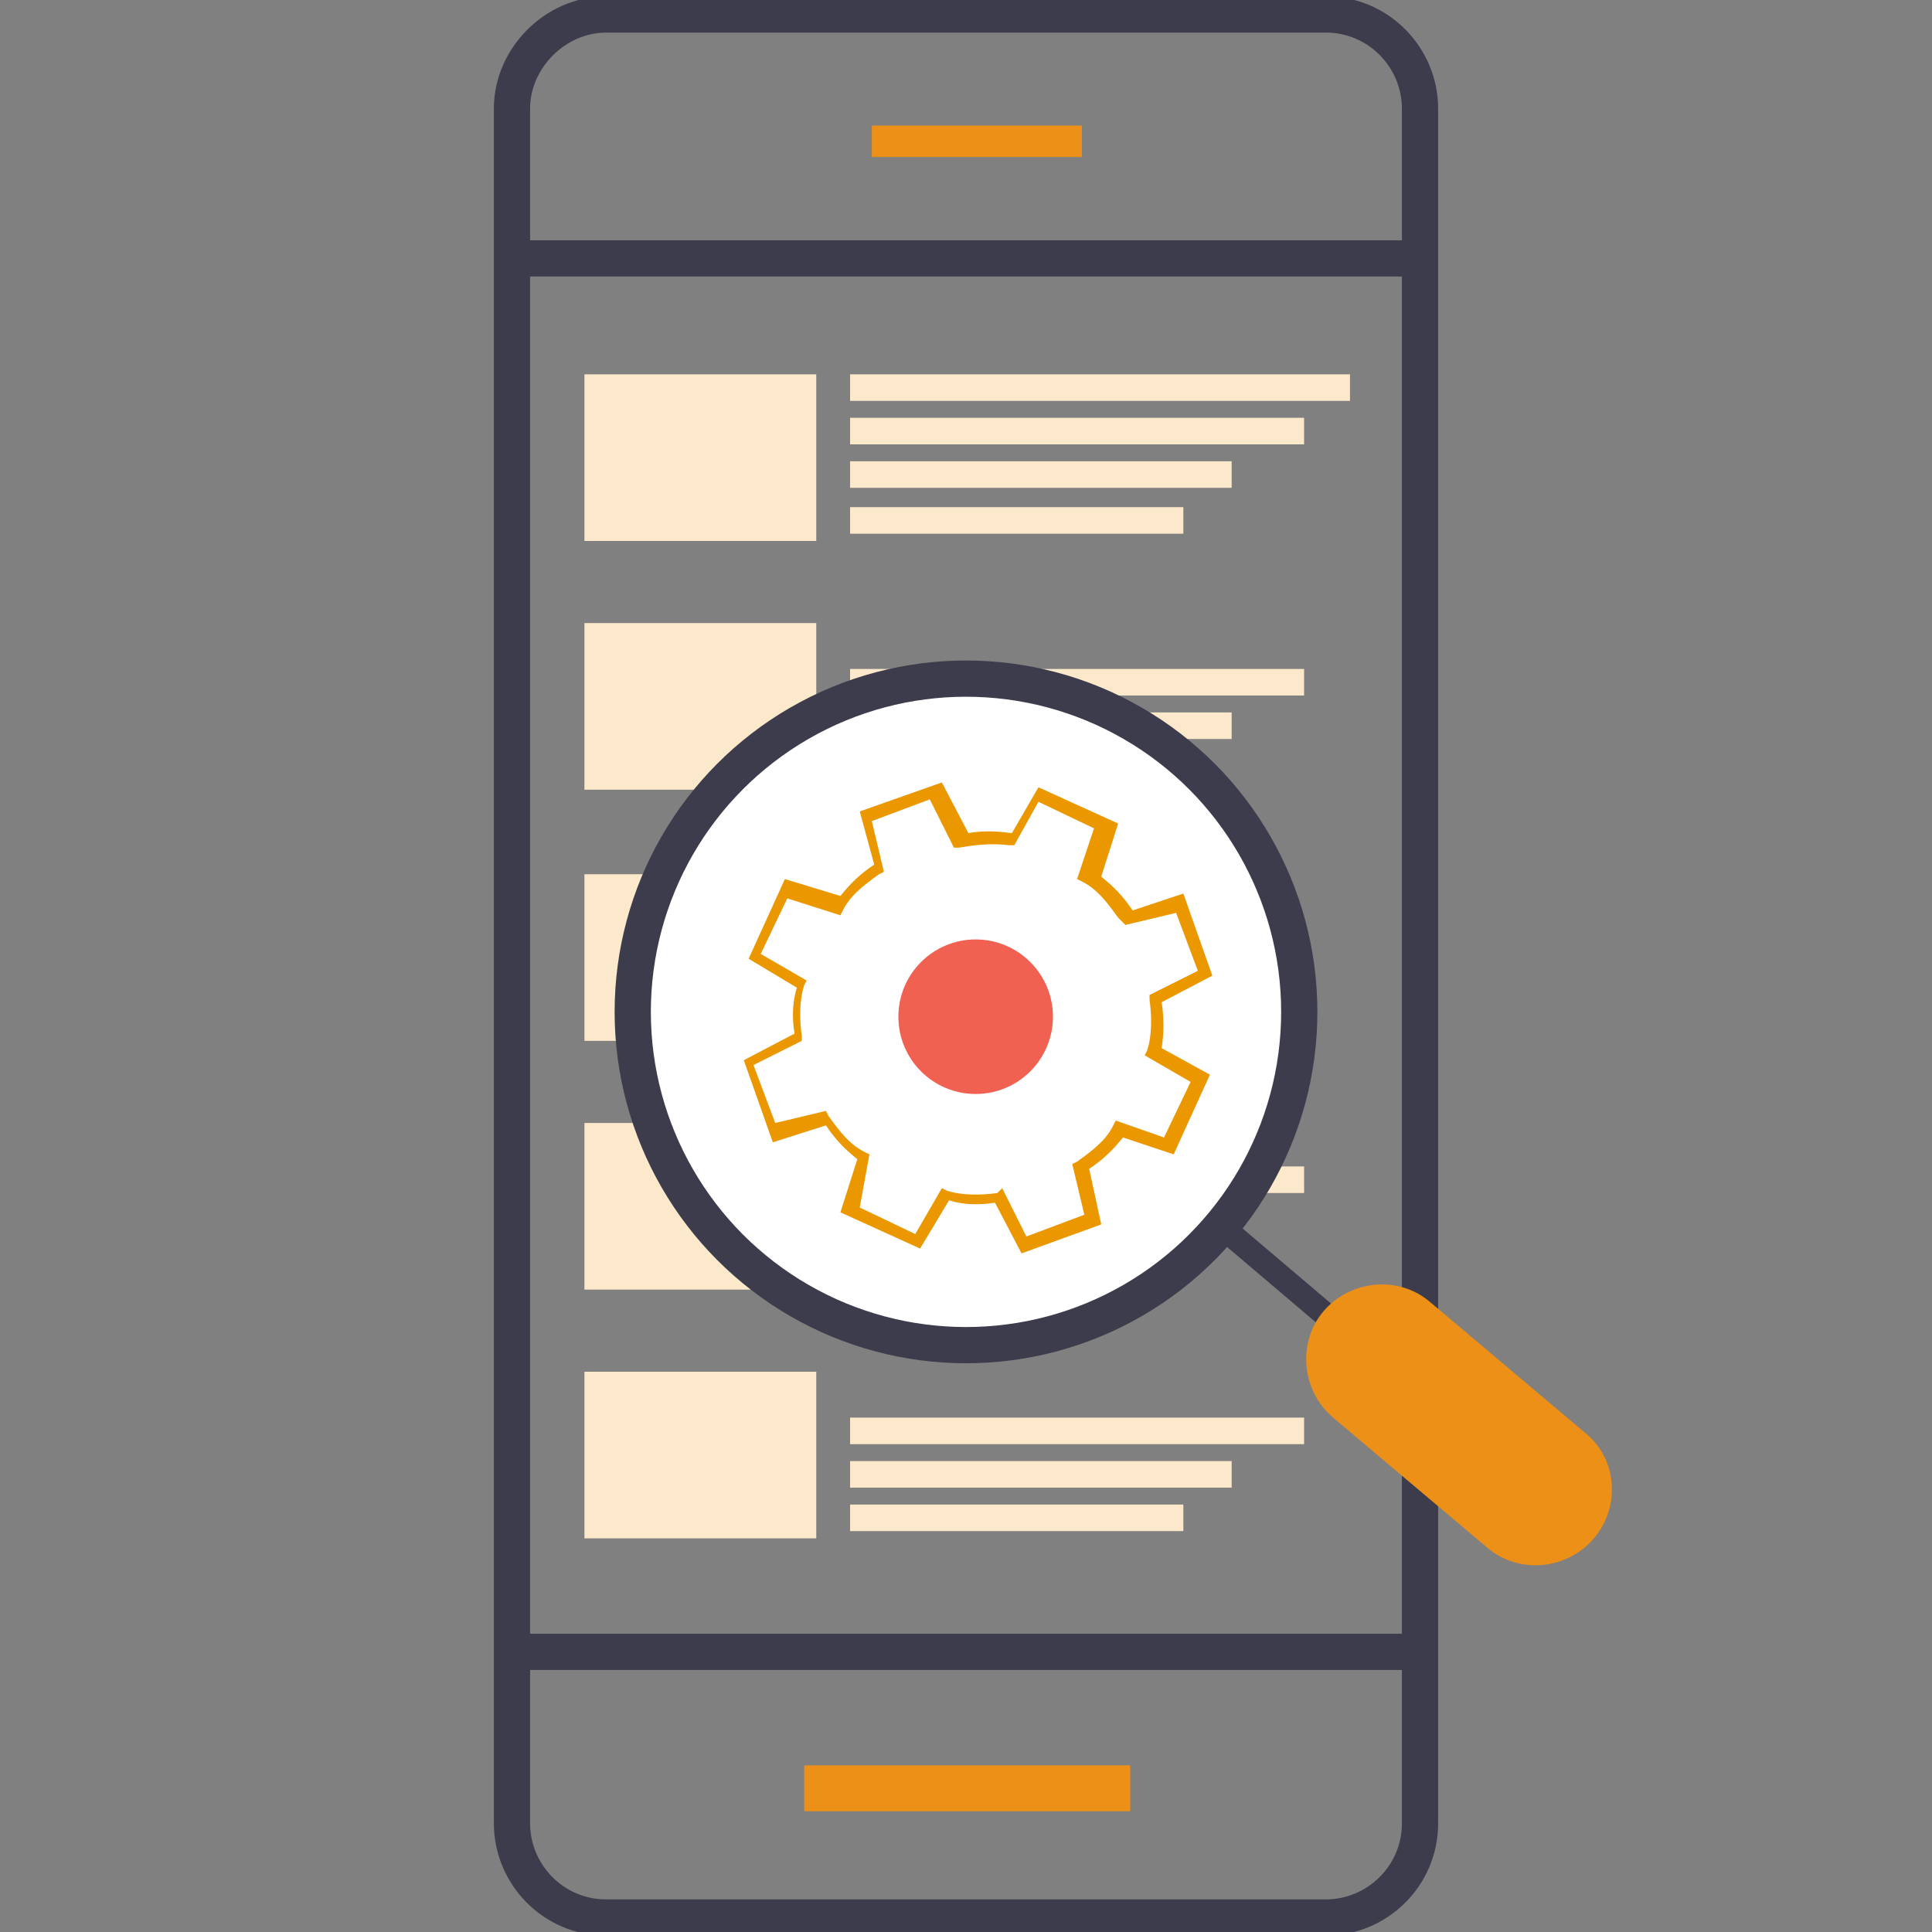
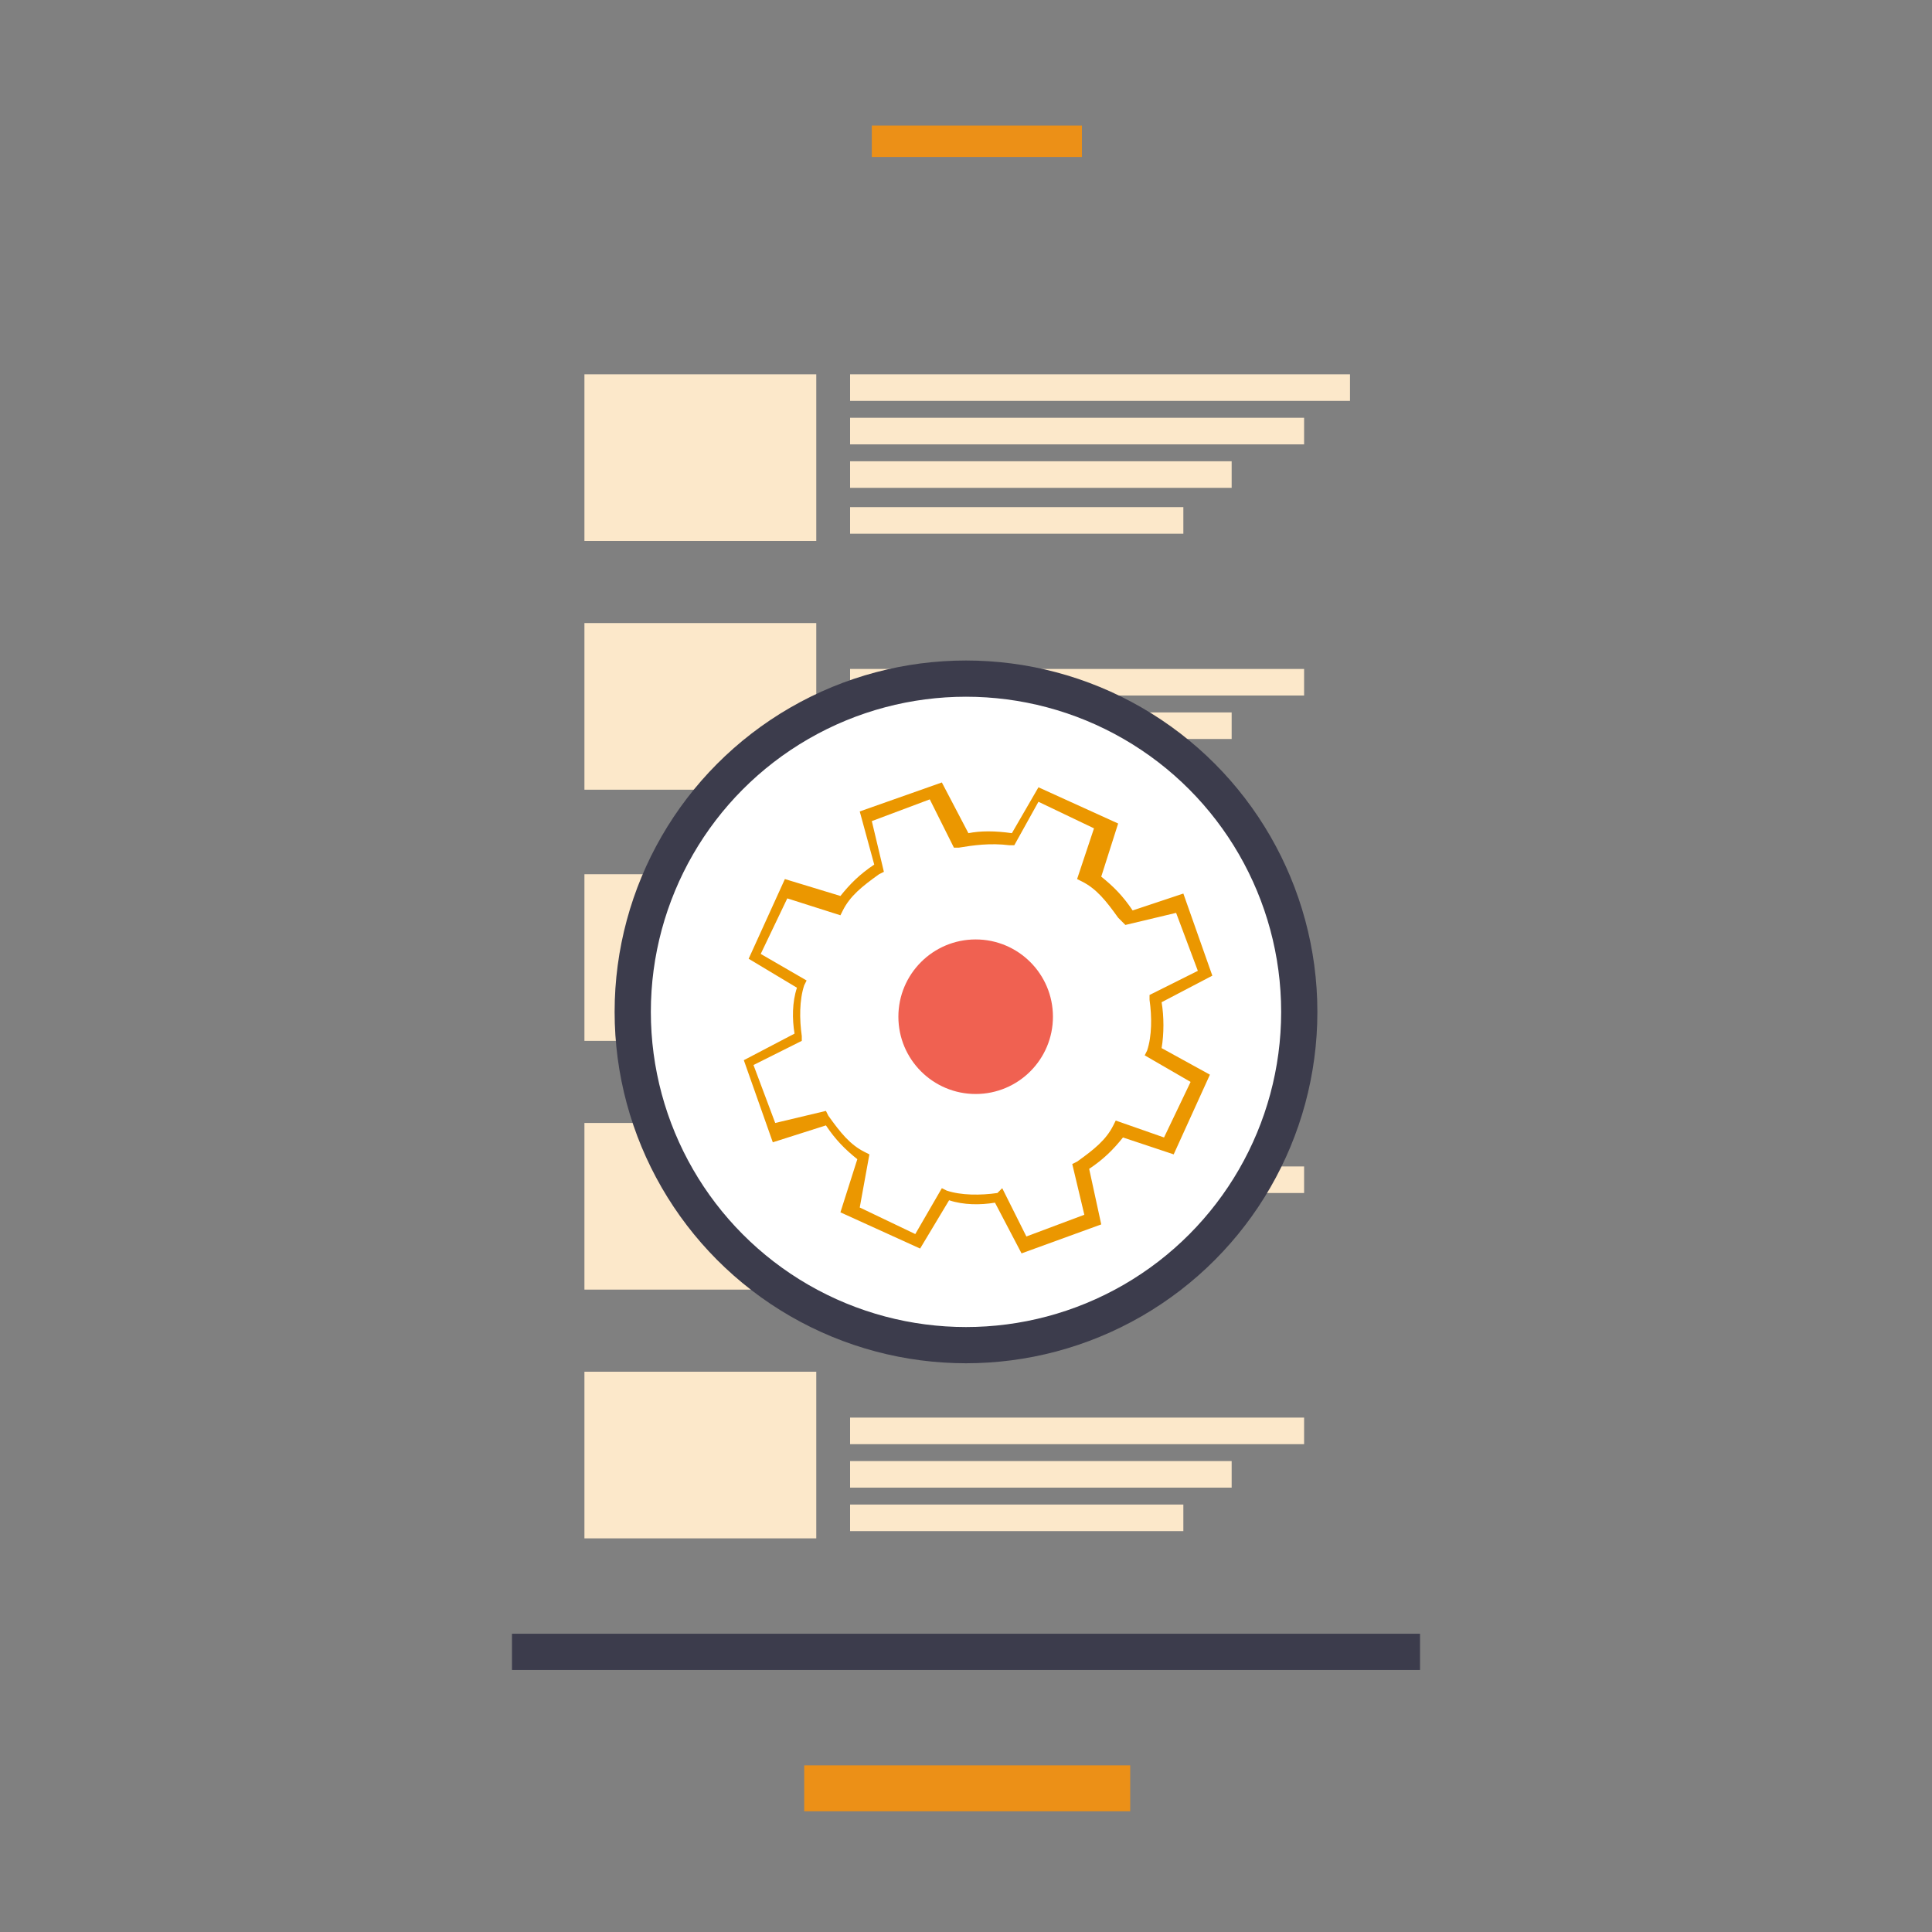
<svg xmlns="http://www.w3.org/2000/svg" viewBox="0 0 80 80">
  <rect x="0" y="0" width="80" height="80" fill="#808080" stroke="none" />
  <path d="M24.2 15.5h9.6v6.9h-9.6zm11 1.8H54v1.1H35.2zm0 1.8H51v1.1H35.2zm0 1.9H49v1.1H35.2zm-11 4.8h9.6v6.9h-9.6zm11 1.9H54v1.1H35.2zm0 1.8H51v1.1H35.2zm0 1.8H49v1.1H35.2zm-11 4.9h9.6v6.9h-9.6zm11 1.8H54v1.1H35.2zm0 1.8H51v1.1H35.2zm0 1.9H49v1.1H35.2zm-11 4.8h9.6v6.9h-9.6zm11 1.8H54v1.1H35.2zm0 1.9H51v1.1H35.2zm0 1.8H49v1.1H35.2zm-11 4.8h9.6v6.9h-9.6zm11 1.9H54v1.1H35.2zm0 1.8H51v1.1H35.2zm0 1.8H49v1.1H35.2zm0-46.8h20.7v1.1H35.2z" fill="#fce8ca" />
  <g fill="none" stroke="#3c3c4c" stroke-width="1.5" stroke-miterlimit="10">
-     <path d="M21.2 57v18.5c0 2.1 1.7 3.9 3.9 3.9h29.8c2.1 0 3.9-1.7 3.9-3.9v-71c0-2.1-1.7-3.9-3.9-3.9H25.1c-2.1 0-3.9 1.8-3.9 3.9v53.2" />
-     <path d="M21.2 68.4h37.6m0-57.7H21.2" />
+     <path d="M21.2 68.4h37.6m0-57.7" />
  </g>
  <circle cx="40" cy="41.9" r="13.8" fill="#fff" stroke="#3c3c4c" stroke-width="1.5" />
-   <path d="M50.6 50.8l5.3 4.5" fill="none" stroke="#3c3c4c" stroke-miterlimit="10" />
-   <path d="M66 63.7h0c-1.1 1.3-3.1 1.5-4.4.4l-6.4-5.4c-1.3-1.1-1.5-3.1-.4-4.4h0c1.1-1.3 3.1-1.5 4.4-.4l6.4 5.4c1.4 1.1 1.5 3.1.4 4.4z" fill="#ec9017" />
  <path d="M48.4 47.4l1.3-2.8-2-1.1c.2-.7.2-1.5.1-2.2l2-1-1-2.9-2.2.5c-.4-.6-.9-1.2-1.5-1.6l.7-2.1-2.8-1.4-1.1 1.8c-.7-.1-1.5-.1-2.1.1l-1-2-2.9 1 .6 2.1c-.6.4-1.2.9-1.6 1.5l-2.2-.7-1.3 2.8 2 1.2c-.4.9-.4 1.7-.3 2.4l-2 1 1 2.9 2.2-.5c.4.6.9 1.2 1.5 1.6l-.7 2.1 2.8 1.3 1.2-2c.7.2 1.5.2 2.2.1l1 2 2.9-1-.5-2.2c.6-.4 1.2-.9 1.6-1.5l2.1.6z" fill="#fff" />
  <path d="M42.3 51.9l-1.1-2.1c-.6.1-1.3.1-1.9-.1l-1.2 2-3.3-1.5.7-2.2c-.5-.4-.9-.8-1.3-1.4l-2.2.7-1.2-3.4 2.1-1.1c-.1-.6-.1-1.3.1-1.9l-2-1.2 1.5-3.3 2.3.7c.4-.5.8-.9 1.4-1.3l-.6-2.2 3.4-1.2 1.1 2.1c.5-.1 1.1-.1 1.8 0l1.1-1.9 3.3 1.5-.7 2.2c.5.4.9.8 1.3 1.4L49 37l1.2 3.4-2.1 1.1c.1.6.1 1.3 0 1.9l2 1.1-1.5 3.3-2.1-.7c-.4.5-.8.9-1.4 1.3l.5 2.3-3.3 1.2zm-.8-2.7l1 2 2.4-.9-.5-2.1.2-.1c.7-.5 1.2-.9 1.5-1.5l.1-.2 2 .7 1.1-2.3-1.9-1.1.1-.2c.2-.6.2-1.4.1-2.1v-.2l2-1-.9-2.4-2.1.5-.3-.3c-.5-.7-.9-1.2-1.5-1.5l-.2-.1.7-2.1-2.3-1.1-1 1.8h-.2c-.8-.1-1.5 0-2.1.1h-.2l-1-2-2.4.9.5 2.1-.2.1c-.7.5-1.2.9-1.5 1.5l-.1.2-2.2-.7-1.1 2.3 1.9 1.1-.1.2c-.2.6-.2 1.4-.1 2.1v.2l-2 1 .9 2.4 2.1-.5.1.2c.5.7.9 1.2 1.5 1.5l.2.1-.4 2.2 2.3 1.1 1.1-1.9.2.1c.6.2 1.4.2 2.1.1l.2-.2z" fill="#eb9700" />
  <circle cx="40.4" cy="42.1" r="3.2" fill="#f06151" />
  <path d="M33.3 73.1h13.5V75H33.3zm2.8-67.9h8.7v1.3h-8.7z" fill="#ec9017" />
</svg>